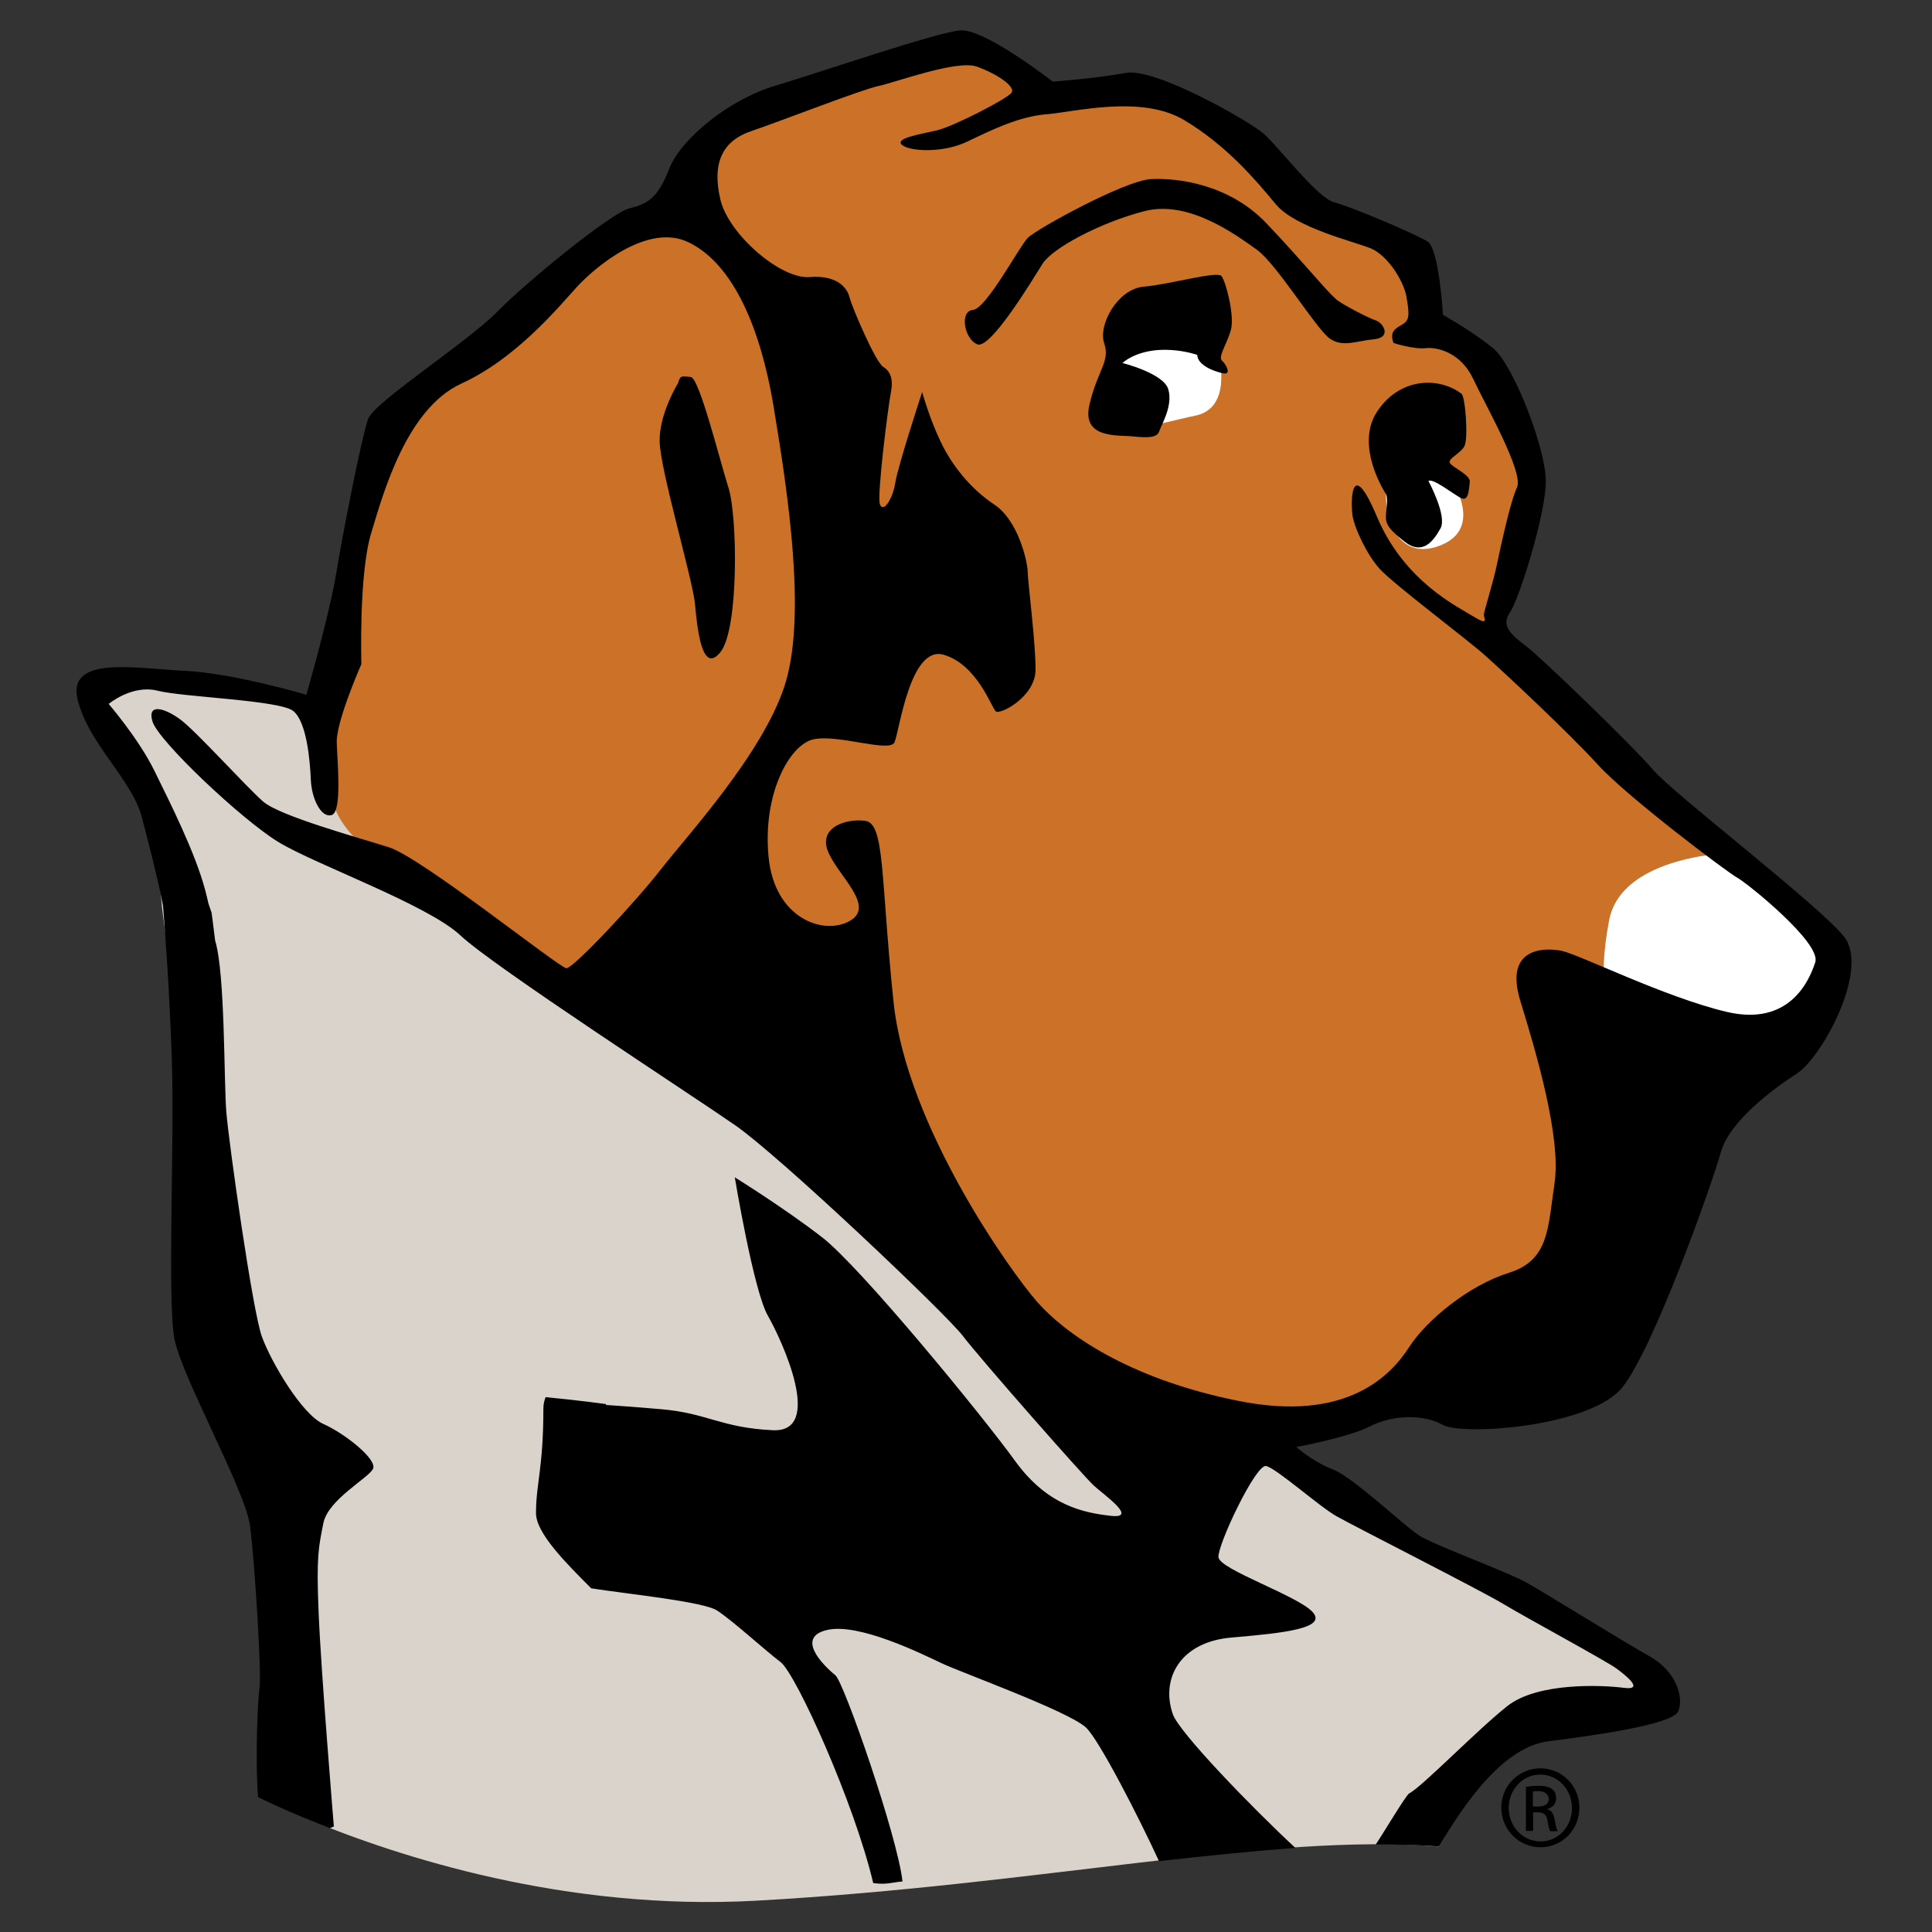
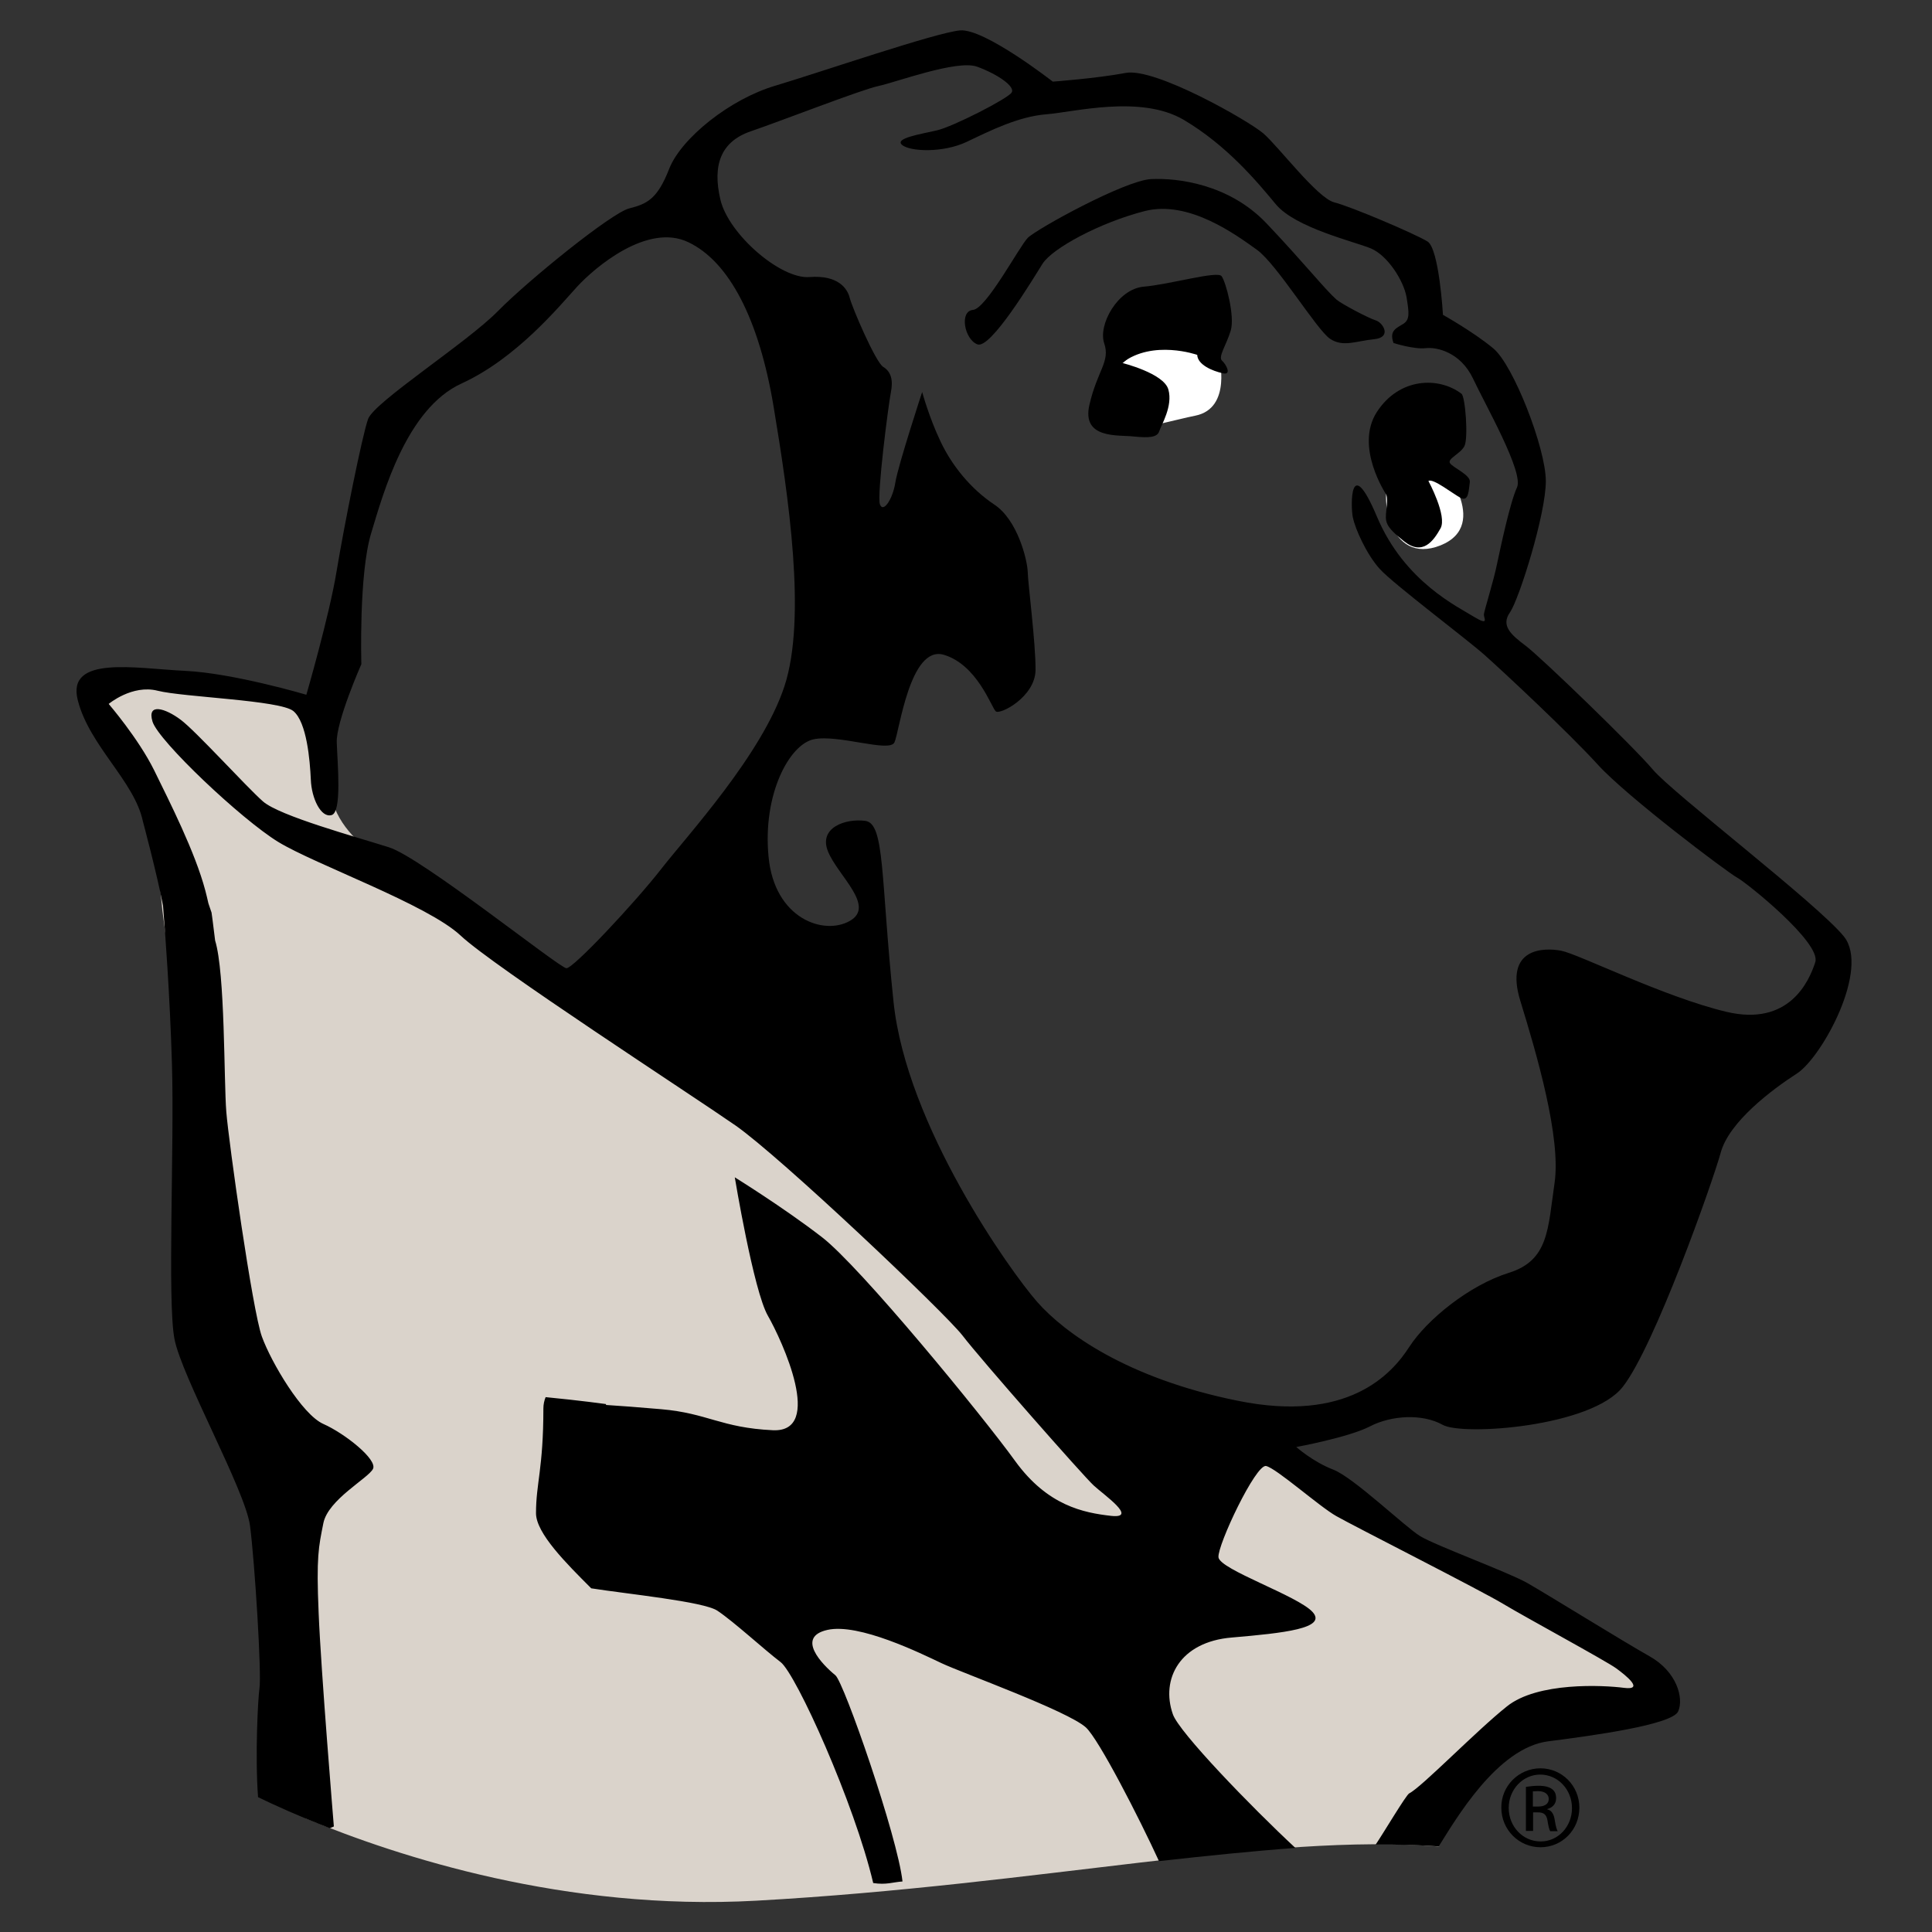
<svg xmlns="http://www.w3.org/2000/svg" version="1.1" id="Layer_1" x="0px" y="0px" viewBox="0 0 864 864" style="enable-background:new 0 0 864 864;" xml:space="preserve">
  <rect x="0" y="0" width="864" height="864" fill="#333333" stroke="none" />
  <style type="text/css">
	.st0{fill:#CB7128;}
	.st1{fill:#FFFFFF;}
	.st2{fill:#DAD3CB;}
</style>
-   <path class="st0" d="M353.6,44c0,0-38.9,13.6-42.6,27.8C307.1,86.1,297.4,95,297.4,95s-41.1,17.6-46.7,26.6c-5.6,9-39,36.3-39,36.3  L174.3,186l-17.3,58l-10.2,62.5l-2.7,33.9c0,0,0.6,31,4.4,37.3c3.8,6.4,44.3,21.8,44.3,21.8l36.8,28.6l30.1,16.9l56.1,14.1  c0,0,48.3,46.7,52.3,49c4,2.3,41.1,25.7,43,28.9c1.9,3.2,34.9,46.1,34.9,46.1s16.3,26.6,25.2,34.2c8.9,7.7,37.8,29.7,42.9,31  c5,1.3,30.9,1.5,35.1-0.4c4.2-1.9,45-13.3,45-13.3l47.1-13.2c0,0,67.5-28.8,67.6-32.9c0.2-4.1,45-76.2,45-76.2l18.4-39.4l32.4-8.8  l12.8-30.3c0,0,2.6-12.3-2.2-17.6c-4.9-5.4-71.7-55.1-83.5-66c-11.9-10.9-48.2-48.8-52.2-52.1c-4-3.3-15.3-1.8-11-27.4  c4.3-25.6,27.5-55.4,17.7-67.2c-9.7-11.8-18.8-38.1-18.8-38.1l-14.8-14.1l-14.1-5.9l-4.9-28.1l-11.9-9.9l-21.3-8.3  c0,0-17.4-2.9-25.1-13.6C567.7,75,559,64.3,543,54.2c-16-10.1-29.3-13.8-40.6-14.4c-11.3-0.5-38.3,1.3-38.3,1.3  s-18.7-18.4-25.9-18.8c-7.2-0.3-29.1,3.8-36.4,5.5C394.5,29.5,353.6,44,353.6,44" />
-   <path class="st1" d="M775.8,381.3c0,0-50.6,0.7-56.2,30.3s0.1,40.3,0.1,40.3l61,18.4c0,0,28-2.8,28.1-5.9c0.1-3.1,11-35.6,11-35.6  L775.8,381.3" />
  <path class="st1" d="M643.9,206.7c0,0,23.4,27.9,0.3,37.2c-23.2,9.2-27.8-23-22.2-31C627.5,204.8,643.9,206.7,643.9,206.7" />
  <path class="st1" d="M545.1,159.5c0,0,6.1,23.1-10.6,26.4c-16.7,3.3-59.7,17.7-42.9-10.3c16.9-28.1,38.3-22.9,38.3-22.9L545.1,159.5  " />
  <path d="M597.7,134c2.2,1.9,14.5,8.4,17.6,9.3c3.2,1,7.3,7.6-0.8,8.4c-8.1,0.8-13.9,3.7-19.7-0.2c-5.9-3.9-23.7-33.3-32.7-39.8  c-9-6.4-30.3-22.4-50.2-17.3C492,99.5,470.6,111,466.2,118c-4.4,7-23.2,38.3-29.1,36c-5.9-2.3-8.1-14.9-2-15.4  c6-0.5,20.7-28.3,24.5-32.2c3.8-3.9,43.4-25.7,55.1-26.3c11.7-0.6,34.9,2.1,51.7,19.8C583.2,117.6,592.4,129.3,597.7,134" />
  <path d="M501.8,162.3c0,0,18.7,4.6,20.7,11.9c2.1,7.4-3.2,15.9-4.1,18.7c-0.9,2.7-4.5,3-11.4,2.3c-6.8-0.8-23.4,1.3-19.8-14.2  c3.6-15.5,9.4-19.3,6.6-27.5c-2.8-8.2,6-24.3,17.7-25.3c11.7-1,32.9-7.2,34.8-4.7c1.9,2.5,6,17.9,4.1,24.3  c-1.9,6.4-5.8,11.8-3.9,13.5c1.9,1.7,4.5,6.7,0.2,5.6c-4.4-1-11.1-3.7-11.3-8.2C535.4,158.7,515.6,151.7,501.8,162.3" />
  <path d="M653.6,176.1c1.7,1.3,3.1,19.9,1.3,23.4c-1.8,3.5-7.9,5.7-6.4,7.7c1.5,2.1,9.4,5.3,8.8,8.5c-0.5,3.2-0.4,8.8-4,7  c-3.5-1.8-12.5-9-14.5-7.6c0,0,8.5,15.7,5.4,21.2c-3.1,5.5-7.9,12.5-16.4,5.7c-8.5-6.8-8.4-8.5-7.8-14.1c0.7-5.6-0.1-6.8-0.1-6.8  s-14.2-21.2-4.2-36.8C625.8,168.7,643.5,168.4,653.6,176.1" />
-   <path d="M303.2,171.4c0,0-8.4,13.5-8.2,25.9c0.1,12.4,14.8,61.9,15.8,72.8c1,10.9,3.1,31.9,11.4,21.5c8.3-10.4,7.6-60.8,3.6-73.4  c-4-12.6-13.1-49.4-16.9-49.6C305,168.3,304.3,167.5,303.2,171.4" />
  <path d="M685.5,807.9h2.3c2.6,0,4.8-0.9,4.8-3.4c0-1.7-1.3-3.5-4.8-3.5l-2.3,0.1V807.9 M685.5,818.8h-3.1v-19.7  c1.7-0.2,3.2-0.5,5.6-0.5c3,0,4.9,0.6,6.1,1.5c1.2,0.9,1.8,2.2,1.8,4.1c0,2.6-1.7,4.2-3.9,4.8v0.2c1.7,0.3,2.9,1.9,3.3,4.8  c0.5,3.1,0.9,4.2,1.3,4.9h-3.3c-0.5-0.6-0.9-2.4-1.3-5c-0.5-2.5-1.7-3.4-4.2-3.4h-2.2V818.8z M688.8,793.6  c-7.8,0-14.1,6.7-14.1,14.9c0,8.4,6.4,15,14.2,15c7.8,0.1,14.1-6.6,14.1-14.9C703,800.3,696.7,793.6,688.8,793.6L688.8,793.6z   M688.9,790.8c9.6,0,17.4,7.8,17.4,17.6c0,9.9-7.7,17.7-17.4,17.7c-9.6,0-17.5-7.8-17.5-17.7C671.3,798.7,679.2,790.8,688.9,790.8  L688.9,790.8z" />
  <path class="st2" d="M736.4,744.4l-36.2-19.3l-25-15.6l-39.5-16.4l-25.9-18.8l-44.9-32.1c0,0-90.9-20.9-137.4-84.1  c-46.5-63.1-121.5-90.5-121.5-90.5l-118.2-74.8c0,0-38.6-13.2-40.3-41.2c-1.7-27.9-3.3-38.3-12.5-38.7c-9.3-0.5-69.8-8.6-69.8-8.6  s-19.8,3.2-18.9,6.3c0.9,3.2,11.5,18.1,16.2,27.6c4.7,9.6,10.1,68.9,10.1,68.9l14.7,110.1c0.5,22.3,2.2-3.2-5,30.1  c-8.4,39.2,69.8,126.4,57.2,139c-2.3,2.3-1.3,100.7-2.7,126.9c41.3,17.2,116.2,41.5,201.4,36.8c127.7-7.1,229.1-30.4,305.6-24.2  c-26.6-6.2,11.4-26.5,11.4-26.5l45-32.9l33.2-3.6l10.8-8.7L736.4,744.4" />
  <path d="M824.6,418.8c-11.7-14.5-76.6-64.1-85.4-74.6c-8.8-10.4-50.2-50.4-56.9-55.4c-6.7-5-11.2-9.1-7-15c4.1-6,16.1-44.1,16-58.8  c-0.1-14.7-14.5-51.8-23.5-59.2c-8.9-7.4-22.5-15-22.5-15s-1.7-29.5-6.9-32.8c-5.3-3.3-34.1-15.6-41.7-17.5  c-7.6-1.9-25.1-25.2-31.8-30.9c-6.7-5.7-48.2-29.4-61.4-27c-13.3,2.5-32.7,3.9-32.7,3.9s-30.6-23.9-41.5-22.9  c-10.9,1-62.1,18.6-82.5,24.7c-20.4,6-42.1,23.5-47.5,37.1c-5.3,13.7-10,15.8-17.9,17.8c-7.8,1.9-44.9,31.9-58.7,45.9  c-13.8,14.1-55.4,40.7-58.1,48.3c-2.7,7.6-10.8,48.2-14.1,68.2c-3.3,20-13.5,55.1-13.5,55.1S104.3,301,82.6,300  c-21.6-1-53.1-7.2-47.8,13.2c5.2,20.4,25.3,36.1,29.1,54.1c0,0,6.4,23.9,9,37.7c0.8,9.7,3.1,40.3,4,70.9c1.1,37-2.1,105.8,1.1,122.8  c3.2,16.9,31.7,67.7,33.8,83.6c2.1,15.9,5.3,66.7,4.2,73c-0.6,4-2,29.6-0.6,48.4c7.6,3.7,18.5,8.6,32.1,13.9l1.8-0.8  c0,0-5.8-70-6.8-95.4c-1.1-25.4,0-29.6,2.1-40.2c2.1-10.6,20.1-20.1,22.2-24.3c2.1-4.2-12.7-15.9-22.2-20.1  c-9.5-4.2-23.3-27.5-27.5-39.1c-4.2-11.6-14.8-86.8-15.9-100.5c-1.1-13.8-0.5-62.1-5-76.6c-0.9-7.7-1.6-12.5-1.6-12.5  c-0.3-1-0.8-2.2-1.4-4.1c-0.4-1.9-0.9-3.8-1.4-5.8c-4.6-17.3-15.9-39.5-22.9-53.8c-7.1-14.3-20.3-29.6-20.3-29.6s10.5-8.8,21.9-5.9  c11.5,2.9,54.8,4.2,60.7,9.1c6,5,7.4,22,7.8,30.6c0.3,8.5,4.6,17.3,9.3,15.9c4.7-1.3,2.6-23.1,2.3-32.4c-0.4-9.3,11-35.1,11-35.1  s-1.2-40.3,4.4-58.6c5.5-18.3,15.9-55.7,40.4-66.9c24.5-11.2,43.5-34.3,51.6-43.2c8.2-8.9,31.6-28.7,49.8-20  c18.1,8.6,31.6,34,38.2,73.8c6.6,39.8,14.8,94.4,4.8,124.8c-10,30.5-43.5,66.8-55.1,81.7c-11.6,14.9-39.3,44.5-42.4,44.4  c-3.1-0.1-64.9-49.6-79.4-54.1c-14.5-4.6-48.9-14-56.3-20.5c-7.5-6.6-30.2-31.7-36.9-36.6c-6.7-5-15.1-7.7-12.5,0.9  c2.7,8.7,39.7,43.7,56.2,53.8c16.5,10.1,66.8,28,81.6,41.9c14.8,13.9,102.6,70.8,122.9,84.9c20.2,14.1,93.4,83.5,101.5,93.9  c8,10.5,54.2,63,58.7,67.1c4.4,4.1,20.1,14.9,7.8,13.6c-12.3-1.4-28.4-4.5-42.9-24.5c-14.5-20.1-69.3-87-86.5-100.2  c-17.1-13.2-38.9-26.7-38.9-26.7s8.4,50.8,14.8,61.9c6.4,11.2,25.3,52.3,2.2,51.2c-23.2-1.1-29.1-7.6-49.9-9.4  c-10.2-0.9-18.6-1.5-24.7-1.9l0-0.4c0,0-11.5-1.6-27-3.1c-0.6,1.5-1,3.2-1,5.1c0,26.7-3.3,33.4-3.3,46.8c0,9,13.7,22.6,24.7,33.6  c15.8,2.5,50.3,5.9,56.4,10c7.5,5,20.8,17.3,28.3,23c6.9,5.3,33,63.1,41.4,98.8c5.9,0.9,8.7-0.4,13.1-0.7  c-2.2-20.1-26.2-89.1-30-92.2c-6-4.9-17.8-17.1-3.6-20.3c14.1-3.2,42,10.6,51.1,14.9c9.1,4.3,56.3,21.3,64.5,28.7  c5.8,5.3,23.8,40.4,32.7,59.8c21.5-2.4,41.9-4.5,61-5.9c-19.6-18.2-52.1-51.8-54.8-59.8c-5.5-15.7,3.1-32.4,26.4-34.3  c23.3-2,42.7-4.1,36.1-11.4c-6.6-7.3-41.6-19-42.1-24.5c-0.5-5.4,16.7-41.8,21.3-40.8c4.6,1,23.9,18.2,31.4,22.4  c7.5,4.3,65,33.4,74.7,39.3c9.8,5.9,46,25.5,50.5,28.8c4.5,3.3,12.7,9.9,3.4,8.7c-9.2-1.2-38.6-2.7-52.3,8.3  c-13.7,10.9-38.1,36.1-43.7,38.9c-1.4,0.7-11.6,17.9-15,22.9c9.8-0.1,19.2,0.2,28.2,0.8c7.4-11.7,26.1-44.2,49.1-47  c18.7-2.4,55.4-7.3,58-13.4c2.6-6-0.7-17.8-12.8-24.6c-12.1-6.8-45.9-27.8-54.9-32.9c-9-5-41-16.7-47.8-20.9  c-6.8-4.2-29.7-26.2-38.8-29.7c-9.1-3.5-16.5-10.1-16.5-10.1s23.4-4.3,32.9-9.2c9.6-5,23.5-5.8,32.6-0.7c9,5,66.5,0.9,80.5-17  c14.1-17.9,40-91,43.8-104.7c3.7-13.8,23-28.3,34.2-35.5C815,472.5,836.3,433.3,824.6,418.8 M811.8,430.3  c-2.8,8.7-11.8,28.8-39.7,22.2c-27.8-6.6-65.9-25.7-73.8-27.3c-8-1.6-25.7-1.3-18.4,22.4c7.3,23.7,18.3,61.2,15.3,81.5  c-3,20.4-2.5,34.5-20.4,40.1c-17.9,5.6-36.8,21.1-44.6,33.2c-7.8,12.1-27.4,34.1-76.8,24c-49.4-10-77.3-30.3-89.5-44.1  c-12.2-13.9-58.5-78.9-64.3-134.2c-5.8-55.4-3.8-79.8-12.6-81c-8.8-1.2-21.1,3-16.7,13.7c4.3,10.7,21.4,24.4,9.8,31  c-11.6,6.7-33.8-0.9-36.4-28.7c-2.7-27.9,9.3-50.2,20.2-52.5c11-2.3,33.9,6.1,36.1,1.4c2.2-4.7,6.9-43.5,22-39.2  c15,4.4,21.4,23.6,23.3,25.3c1.9,1.7,17.6-6.4,17.8-18.4c0.1-12.1-3.4-38.8-3.5-44c-0.2-5.3-4.5-23.2-15-30.1  c-10.5-7-18.9-17.4-24-28.2c-5.1-10.7-8.2-22.1-8.2-22.1s-10.8,32.9-12,40.5c-1.2,7.6-5.5,13.8-6.9,9.7c-1.4-4.1,3.8-44.5,4.9-50  c1.1-5.5,0.1-9.3-3.4-11.4c-3.5-2.2-14-26.8-15-30.9c-1-4.1-5.1-10.3-18-9.3c-12.9,1-36.1-19.1-39.8-34.5  c-3.7-15.5,0.1-26.1,13.6-30.7c13.5-4.6,49.1-18.5,56.9-20.2c7.7-1.6,35.2-11.9,44.2-8.7c9.1,3.3,17.3,8.9,15.5,11.6  c-1.7,2.7-26.1,15.2-33.4,16.9c-7.3,1.7-19.1,3.5-15.6,6.5c3.5,3,18.3,3.7,29-1.4c10.7-5.1,23.1-11.3,35.6-12.3  c12.5-1,42.2-8.8,61.4,2.5c19.2,11.4,32.5,27.3,41.2,37.8c8.8,10.5,35,16.6,42.5,19.7c7.5,3.2,14.6,14.4,15.9,21.7  c1.2,7.3,1.5,10.1-1.4,12c-2.9,1.9-6.5,2.9-4.4,8.6c0,0,9.1,2.9,14.4,2.3c5.2-0.6,15.6,2,21.1,13.5c5.4,11.6,22.9,42.1,19.7,48.8  c-3.1,6.7-7.3,26.6-8.9,34.1c-1.5,7.6-5.8,21.1-5.9,22.7c-0.1,1.6,2.6,5.3-4.5,1c-7-4.4-31-15.6-43.3-44.7  c-12.3-29.1-11.8-4.6-10.8,0.3c1,4.9,6,16.4,12.1,23.1c6.1,6.7,38.7,31.2,46.8,38.4c8.1,7.2,37.7,34.8,50.7,49.1  c13,14.3,58,48.2,62.3,50.5C780.9,394.6,814.6,421.6,811.8,430.3z M95,409.1C95.7,411.4,95.4,410.3,95,409.1z M94.5,407.8  L94.5,407.8l0.4,1.3L94.5,407.8z" />
</svg>